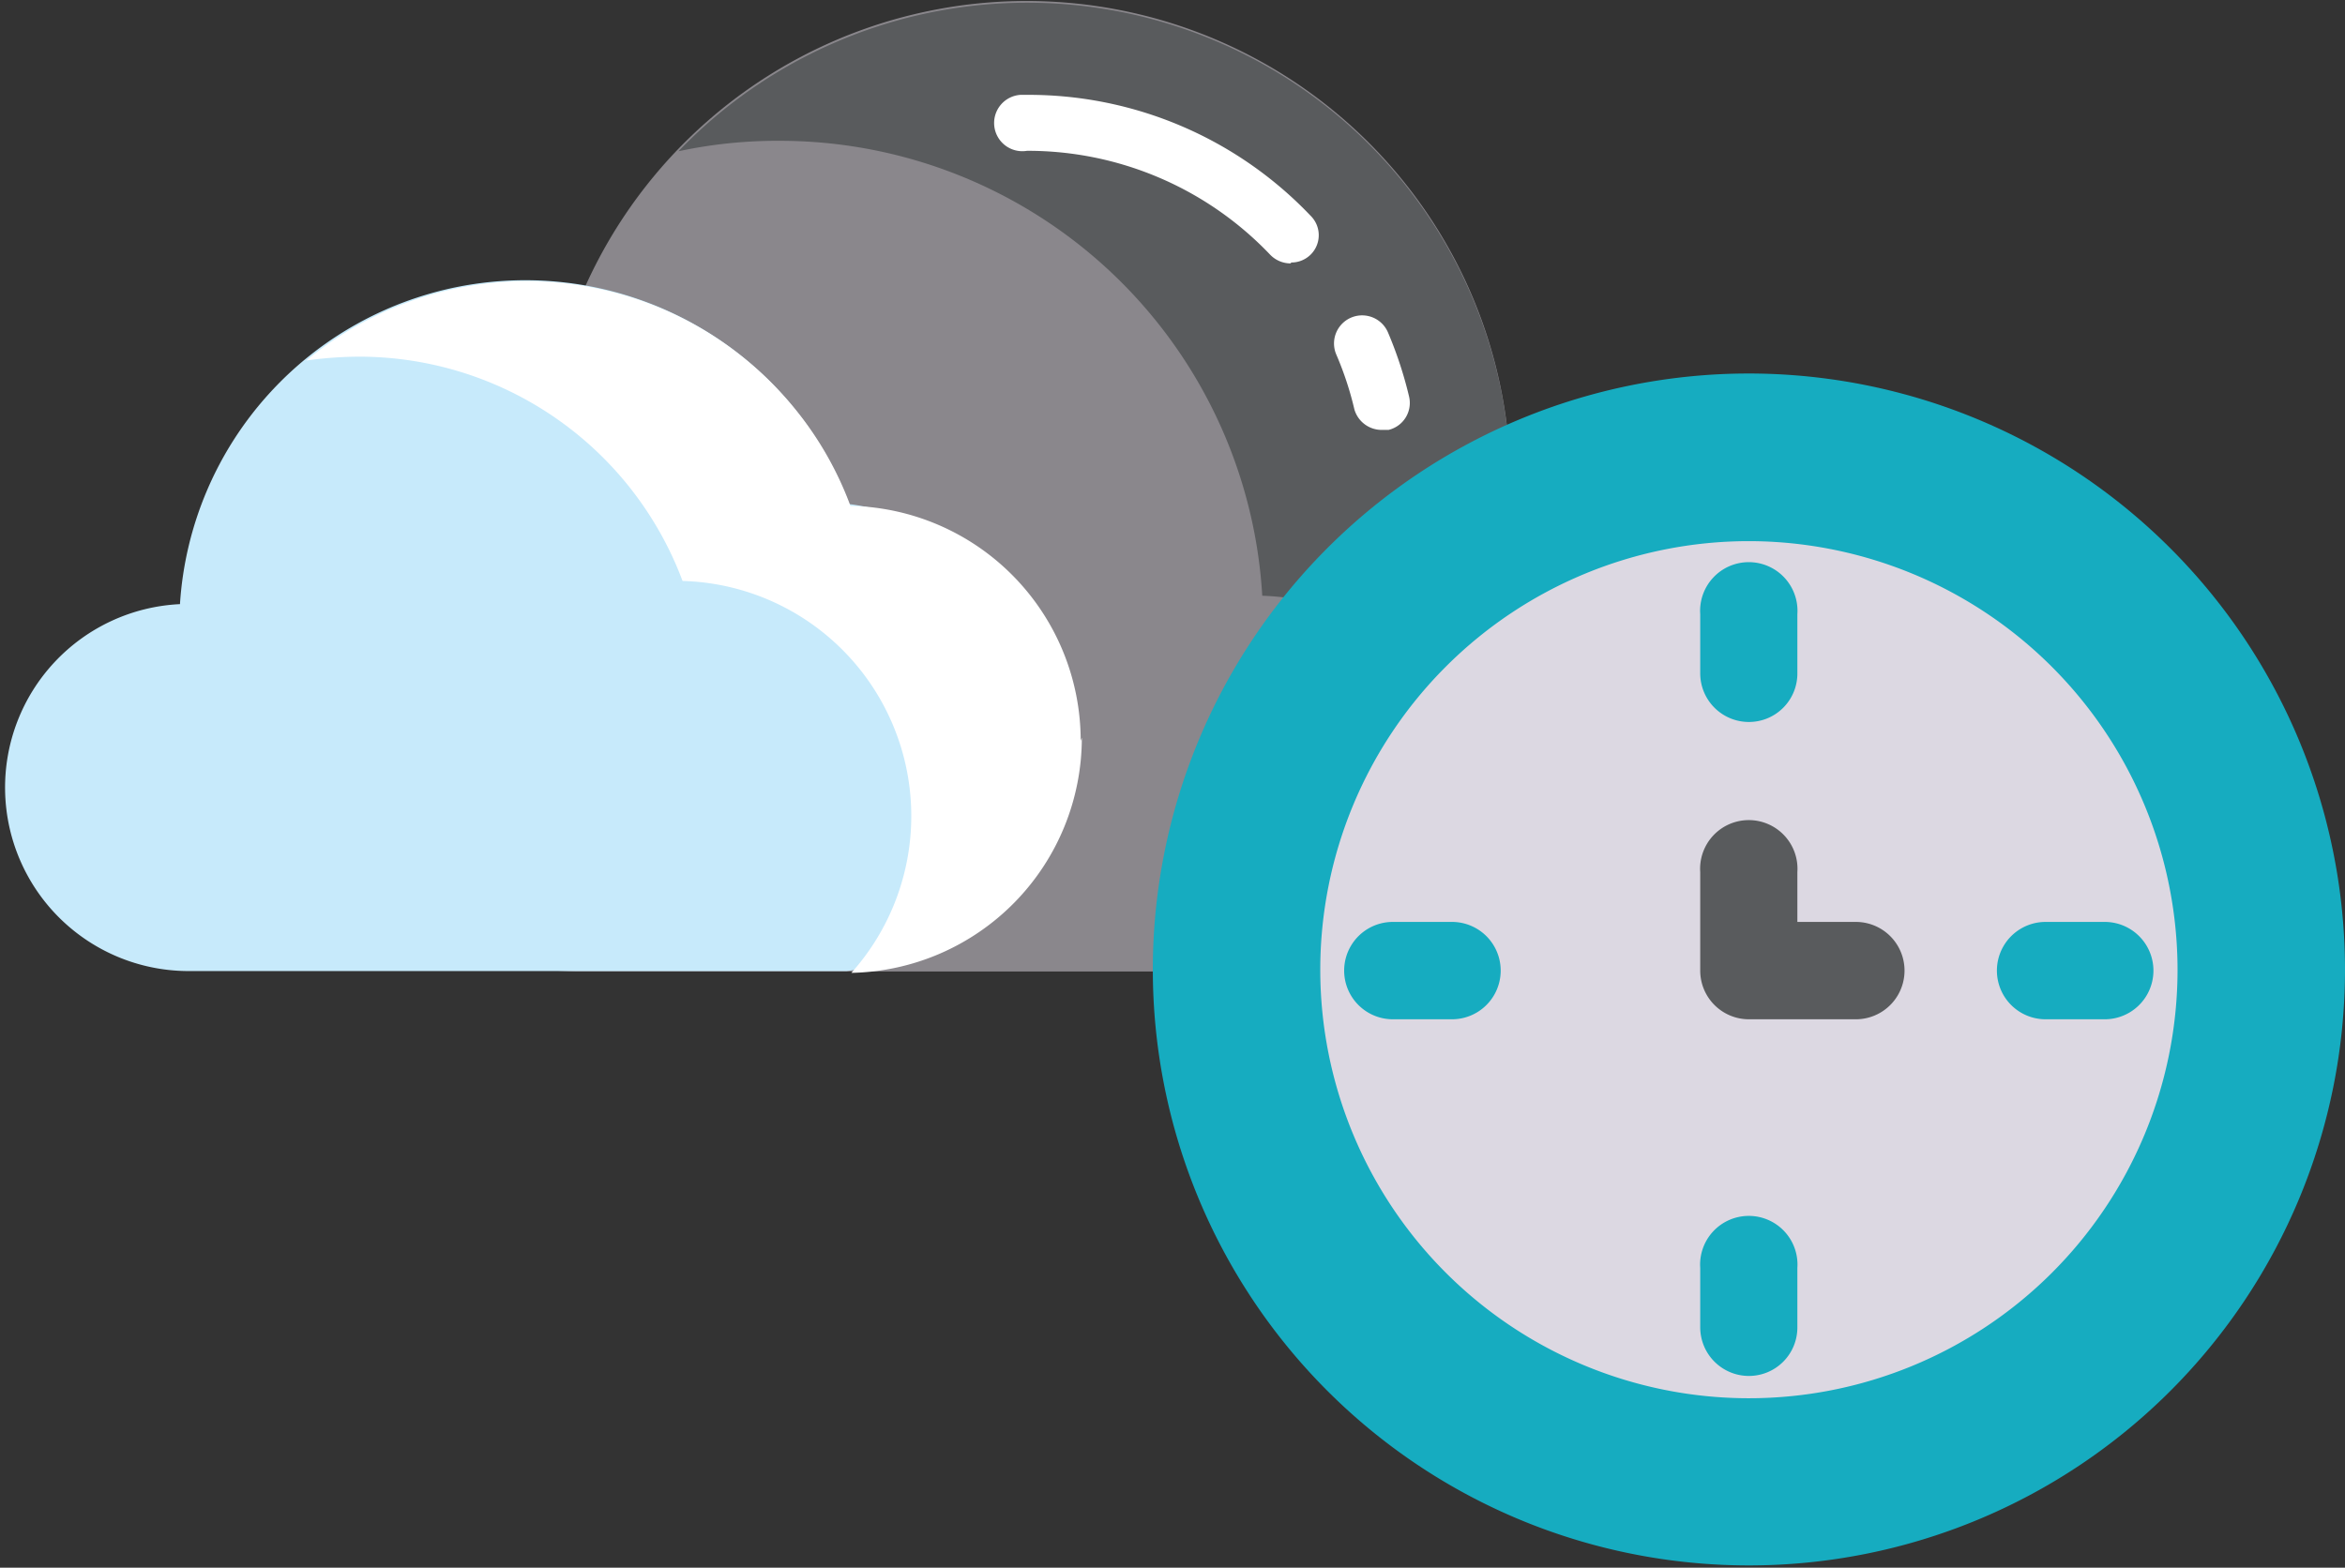
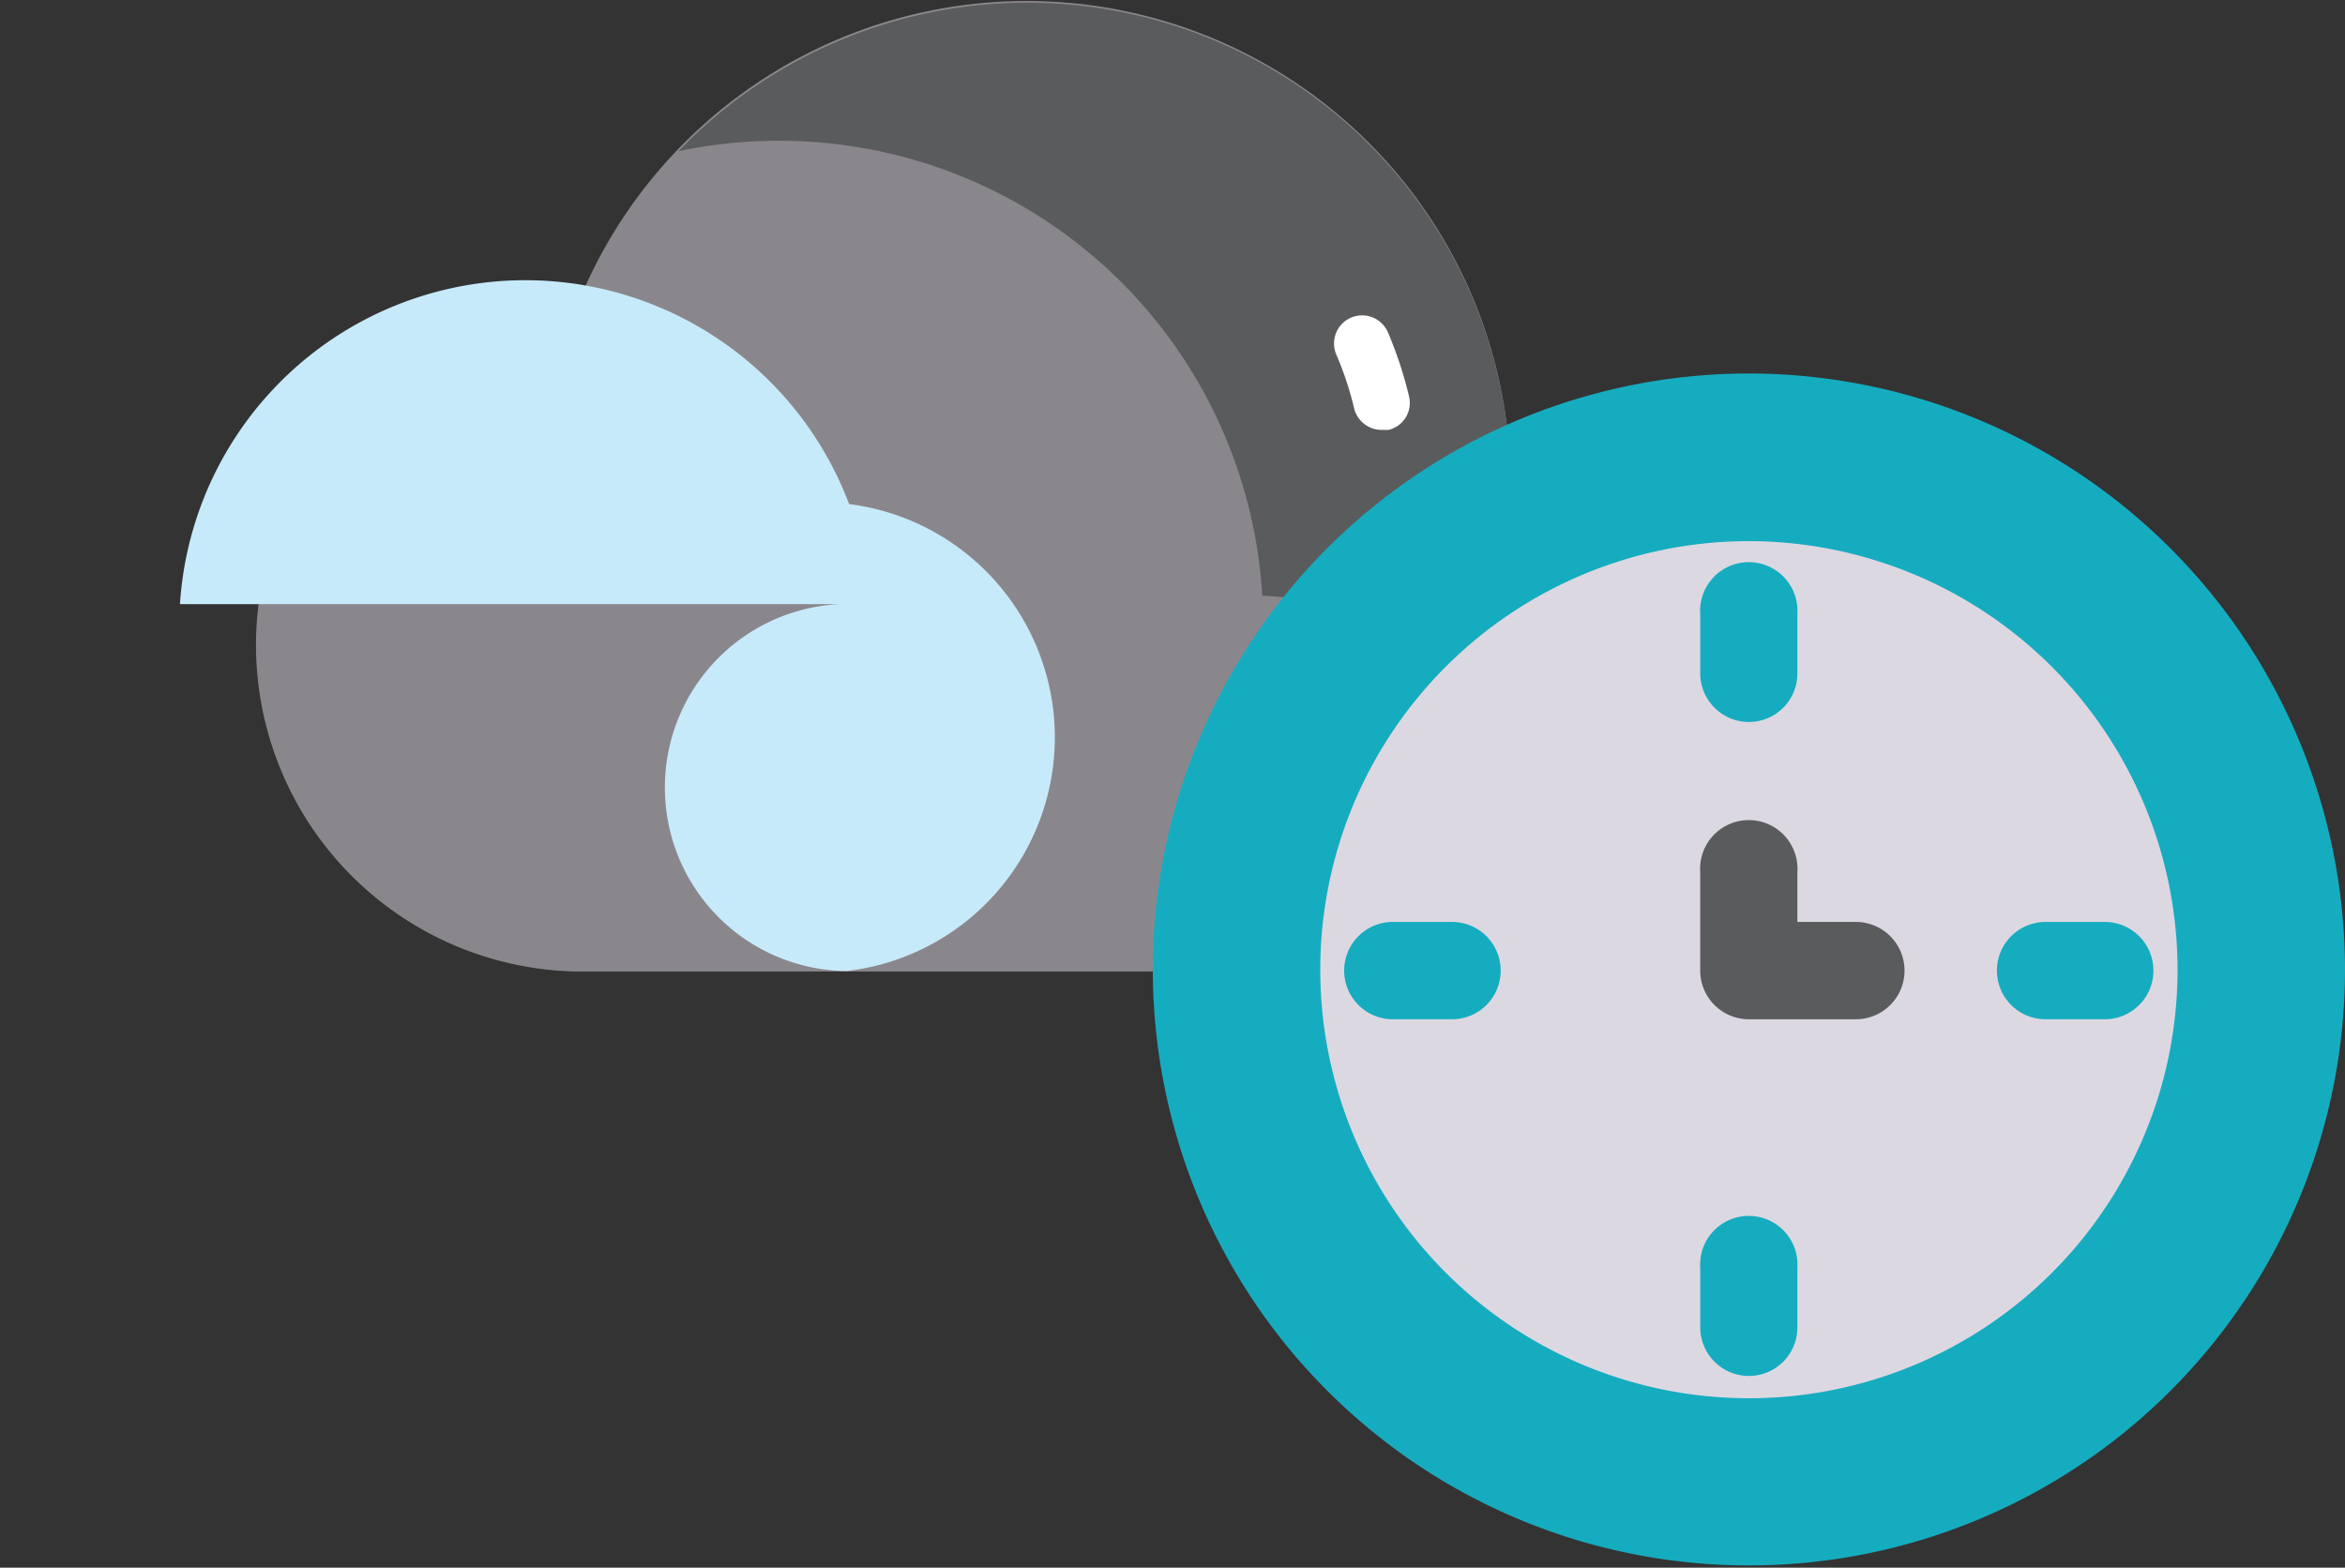
<svg xmlns="http://www.w3.org/2000/svg" viewBox="0 0 103.07 68.92">
  <rect x="0" y="0" width="103.07" height="68.92" fill="#333333" stroke="none" />
  <defs>
    <style>.cls-1{fill:#8a878c;}.cls-2{fill:#595b5d;}.cls-3{fill:#fff;}.cls-4{fill:#c7eafb;}.cls-5{fill:#16acc0;}.cls-6{fill:#dcd8e2;}</style>
  </defs>
  <g id="Layer_2" data-name="Layer 2">
    <g id="Layer_1-2" data-name="Layer 1">
      <path class="cls-1" d="M66.36,20.13A21.27,21.27,0,0,0,25.15,14a14.36,14.36,0,0,0,.19,28.71H66a11.29,11.29,0,0,0,.4-22.56" />
      <path class="cls-2" d="M77.25,31.4A11.29,11.29,0,0,1,66,42.69H65.1a11.29,11.29,0,0,0-9.62-16.5,21.25,21.25,0,0,0-21.21-20,20.75,20.75,0,0,0-4.45.46A21.25,21.25,0,0,1,66.36,20.13,11.27,11.27,0,0,1,77.25,31.4" />
      <path class="cls-3" d="M60.74,18.9A1.25,1.25,0,0,1,59.53,18a14.35,14.35,0,0,0-.79-2.4,1.23,1.23,0,1,1,2.26-1,17.57,17.57,0,0,1,.93,2.82,1.22,1.22,0,0,1-.9,1.48h-.29" />
-       <path class="cls-3" d="M56.72,11.58a1.25,1.25,0,0,1-.89-.38A14.7,14.7,0,0,0,45.14,6.63a1.24,1.24,0,1,1-.29-2.46h.29A17.1,17.1,0,0,1,57.6,9.48a1.2,1.2,0,0,1-.84,2.06" />
-       <path class="cls-4" d="M7.91,26.56a15.21,15.21,0,0,1,29.41-4.4,10.34,10.34,0,0,1-.11,20.53h-29a8.07,8.07,0,0,1-.31-16.13" />
-       <path class="cls-3" d="M47.55,32.43A10.34,10.34,0,0,1,37.42,42.77,10.34,10.34,0,0,0,30,25.54a15.18,15.18,0,0,0-14.28-9.86,17.06,17.06,0,0,0-2.26.17,15.19,15.19,0,0,1,21.38,2,14.94,14.94,0,0,1,2.54,4.39A10.33,10.33,0,0,1,47.5,32.57" />
+       <path class="cls-4" d="M7.91,26.56a15.21,15.21,0,0,1,29.41-4.4,10.34,10.34,0,0,1-.11,20.53a8.07,8.07,0,0,1-.31-16.13" />
      <path class="cls-5" d="M103.07,42.67a26.2,26.2,0,1,1-26.2-26.25,26.22,26.22,0,0,1,26.2,26.25" />
      <path class="cls-6" d="M95.71,42.67A18.84,18.84,0,1,1,76.87,23.79,18.86,18.86,0,0,1,95.71,42.67" />
      <path class="cls-5" d="M76.87,31.74a2.14,2.14,0,0,1-2.14-2.14V27A2.14,2.14,0,1,1,79,27v2.6a2.13,2.13,0,0,1-2.13,2.14" />
      <path class="cls-5" d="M76.87,60.49a2.14,2.14,0,0,1-2.14-2.14V55.74a2.14,2.14,0,1,1,4.27,0v2.61a2.13,2.13,0,0,1-2.13,2.14" />
      <path class="cls-5" d="M92.51,44.81h-2.6a2.14,2.14,0,0,1,0-4.28h2.6a2.14,2.14,0,0,1,0,4.28" />
      <path class="cls-2" d="M81.58,44.81H76.87a2.14,2.14,0,0,1-2.14-2.14V38.34a2.14,2.14,0,1,1,4.27,0v2.19h2.57a2.14,2.14,0,0,1,0,4.28" />
      <path class="cls-5" d="M63.82,44.81h-2.6a2.14,2.14,0,0,1,0-4.28h2.6a2.14,2.14,0,0,1,0,4.28" />
    </g>
  </g>
</svg>